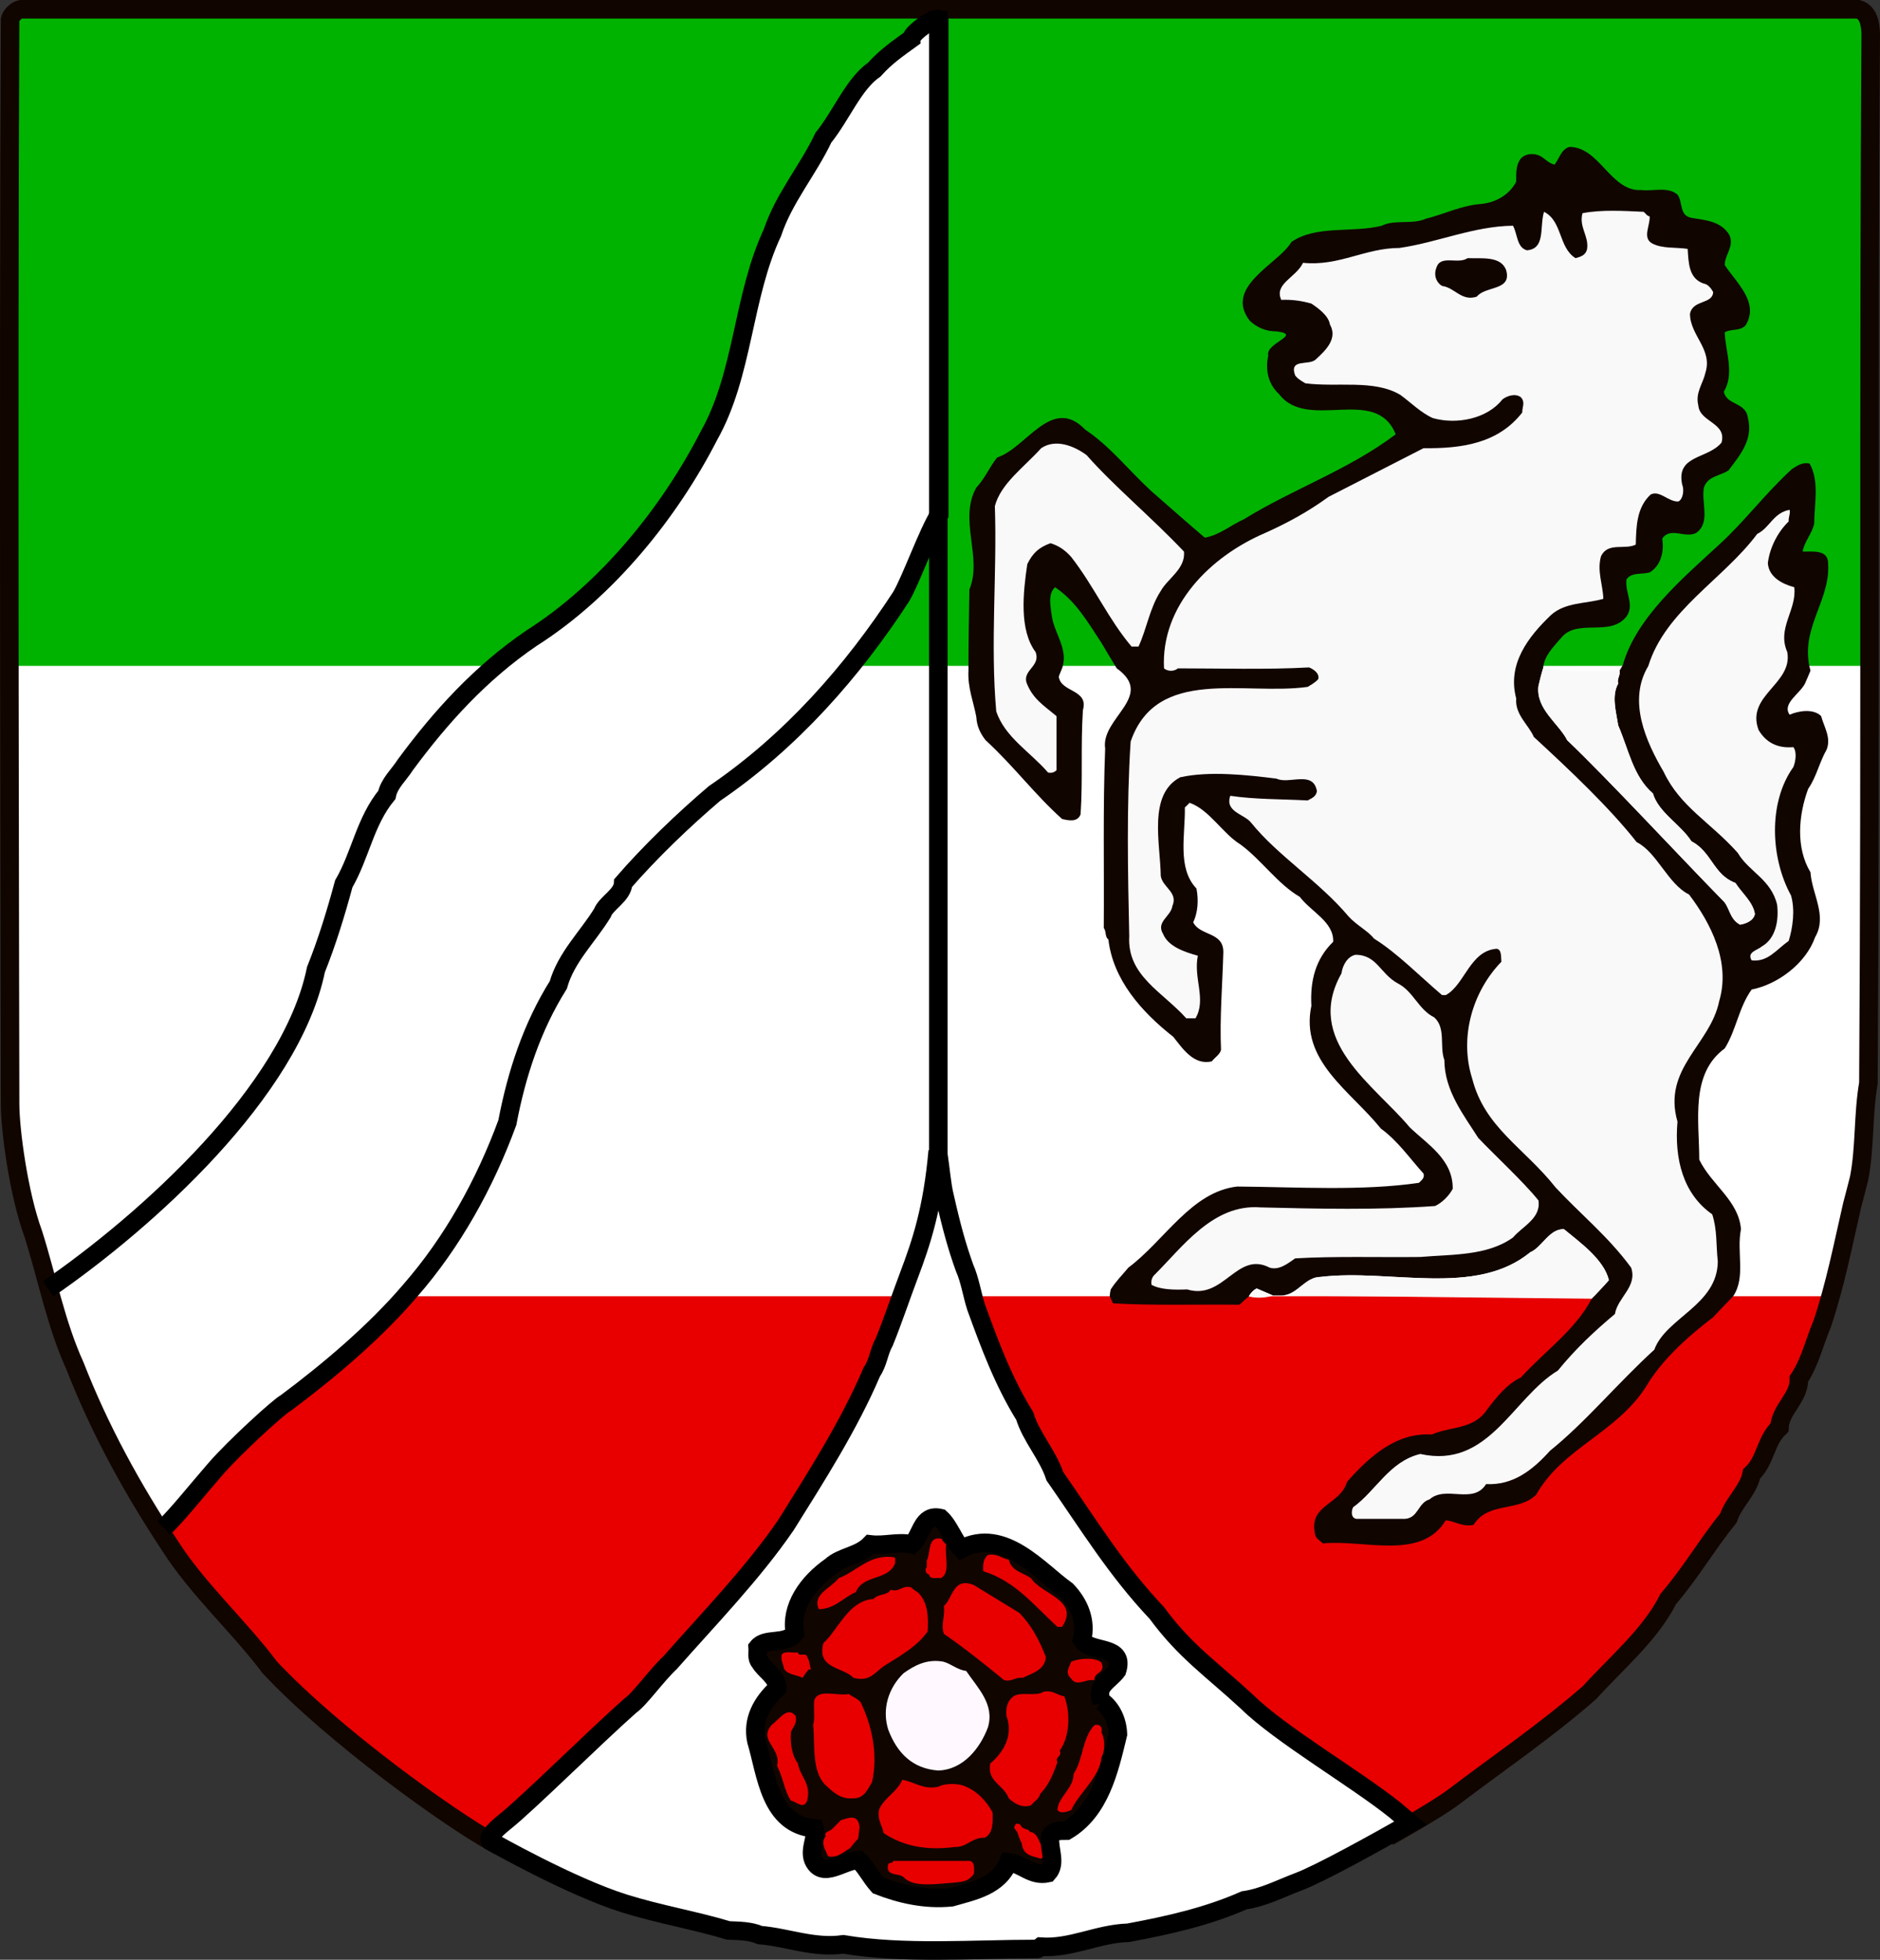
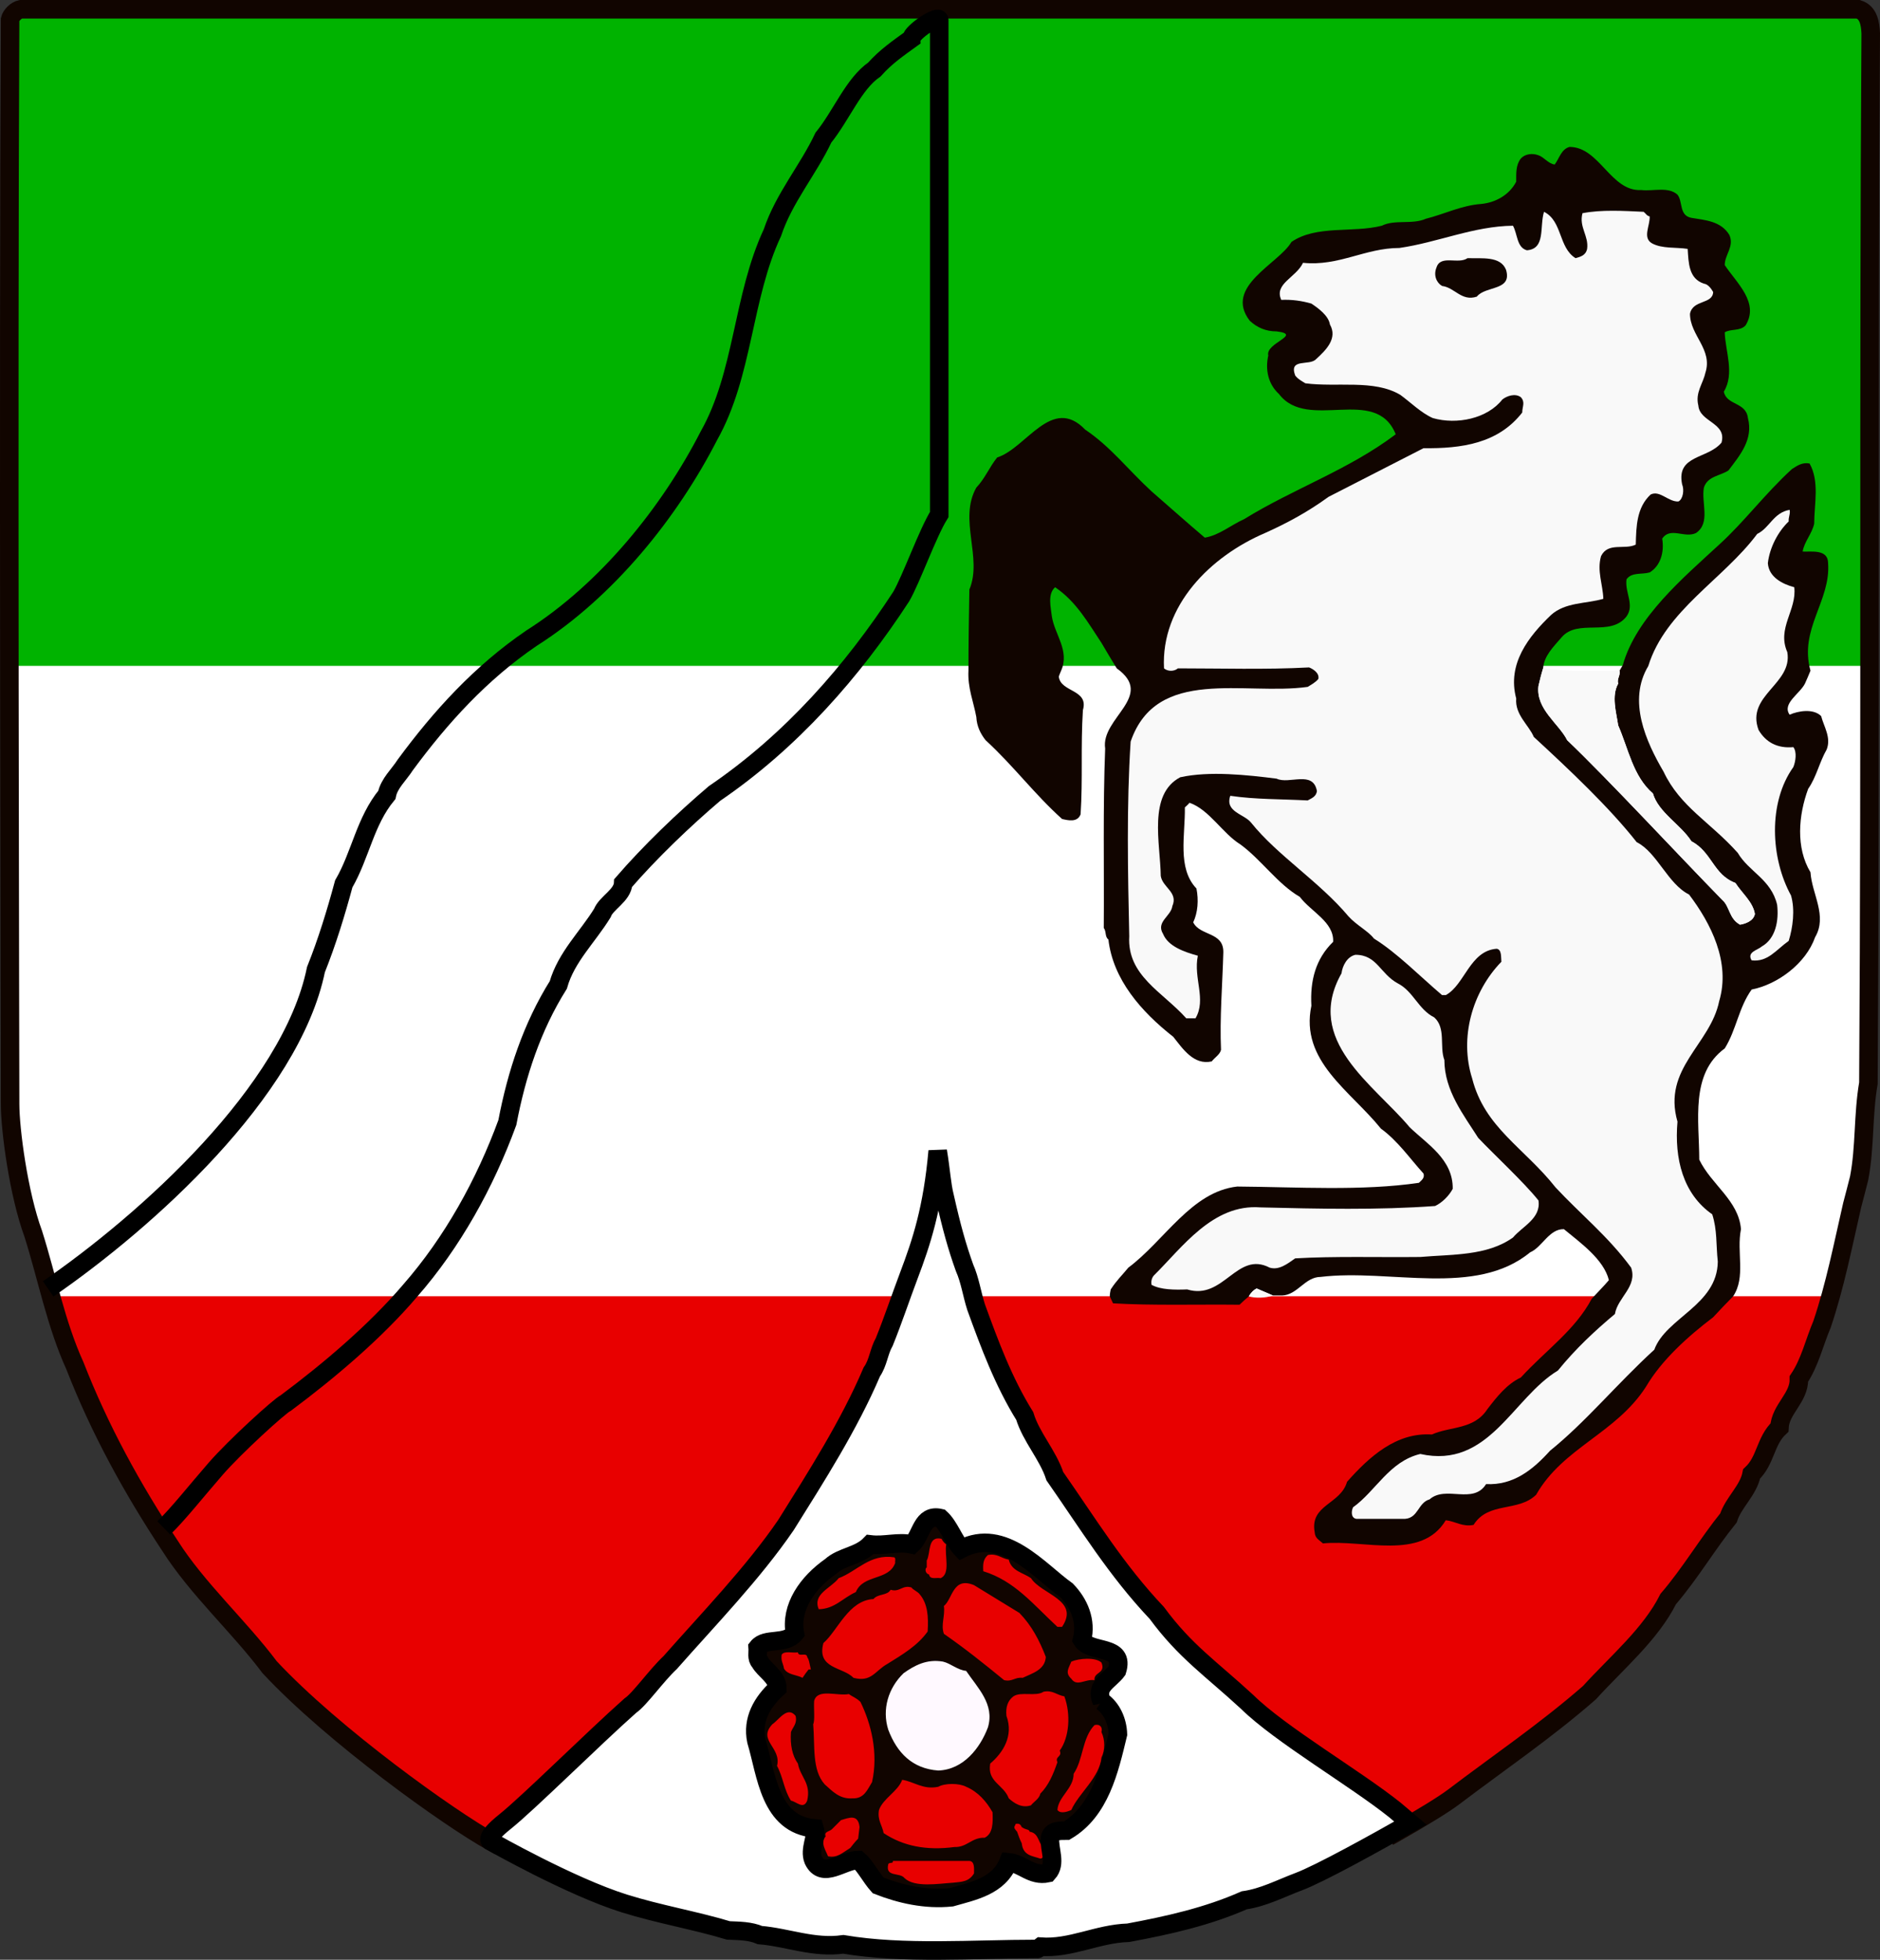
<svg xmlns="http://www.w3.org/2000/svg" version="1.0" width="405.677" height="422.826" id="svg2">
  <rect width="100%" height="100%" fill="#333333" stroke="none" />
  <defs id="defs4">
    <marker markerUnits="strokeWidth" refX="10" refY="5" markerWidth="4" markerHeight="3" orient="auto" viewBox="0 0 10 10" id="ArrowStart">
      <path d="M 10,0 L 0,5 L 10,10 L 10,0 z " id="path2186" />
    </marker>
    <marker markerUnits="strokeWidth" refX="0" refY="5" markerWidth="4" markerHeight="3" orient="auto" viewBox="0 0 10 10" id="ArrowEnd">
      <path d="M 0,0 L 10,5 L 0,10 L 0,0 z " id="path2183" />
    </marker>
  </defs>
  <g transform="translate(-17.162,-23.806)" id="layer1">
    <path d="M 403.289,142.419 L 403.289,239.858 L 401.665,256.097 L 394.628,281.54 L 11.368,282.081 L 3.789,253.932 L 1.624,240.399 L 1.624,141.877" transform="translate(17.162,23.806)" style="fill:#ffffff;fill-opacity:1;fill-rule:evenodd;stroke:#000000;stroke-width:1px;stroke-linecap:butt;stroke-linejoin:miter;stroke-opacity:1" id="path3278" />
    <path d="M 19.171,167.47 L 419.838,167.47 L 419.838,26.138 L 19.171,26.138 L 19.171,167.47 z " style="fill:#00b300;fill-rule:evenodd;stroke:none" id="path2190" />
    <path d="M 412.502,303.47 L 27.171,303.47 C 40.503,337.47 61.171,378.138 94.503,402.138 C 127.838,426.138 159.17,446.138 218.502,444.806 C 277.838,443.47 323.838,422.138 349.17,398.138 C 374.502,374.138 404.502,340.138 412.502,303.47" style="fill:#e80000;fill-rule:evenodd;stroke:none" id="path2192" />
-     <path d="M 28.092,301.347 C 49.291,286.745 79.94,259.306 85.339,233.005 C 87.737,227.005 89.64,220.806 91.339,214.505 C 94.94,208.306 95.94,201.005 100.639,195.306 C 101.139,192.806 103.237,191.005 104.639,188.806 C 112.237,178.505 120.838,169.005 131.838,161.505 C 148.236,151.107 161.736,134.204 170.139,117.806 C 177.639,104.505 177.338,87.908 183.838,74.005 C 186.338,66.505 191.537,60.505 194.838,53.505 C 198.736,48.704 201.338,41.908 205.838,38.806 C 208.338,36.005 210.94,34.24 213.838,32.142 C 213.869,30.775 219.736,26.841 219.838,28.142 L 219.838,134.806 C 217.338,138.806 213.838,148.704 211.639,152.505 C 201.139,168.607 187.94,183.704 171.338,195.005 C 164.639,200.704 157.44,207.607 151.639,214.306 C 151.537,217.005 147.94,218.607 147.139,220.806 C 143.94,226.005 139.338,230.306 137.639,236.306 C 131.94,245.408 128.639,255.505 126.639,266.005 C 121.838,279.107 114.838,291.806 105.639,302.306 C 98.237,311.005 88.237,319.505 78.839,326.505 C 77.538,327.107 76.839,327.806 76.14,329.306 C 72.239,331.357 52.675,355.11 51.813,353.668 L 38.432,331.275" style="fill:#ffffff;fill-rule:evenodd;stroke:none" id="path2196" />
    <path d="M 123.174,421.142 C 114.174,416.142 89.089,398.252 75.339,383.506 C 68.839,374.806 59.737,366.607 53.839,357.306 C 45.64,344.908 38.64,332.107 33.339,318.505 C 29.237,309.505 27.339,299.505 24.339,290.005 C 21.14,281.306 19.339,267.458 19.339,262.005 C 19.339,256.556 18.94,105.908 19.339,28.005 C 19.538,27.107 20.64,26.005 21.64,25.806 C 153.736,25.806 285.94,25.806 418.139,25.806 C 420.44,26.505 420.736,29.005 420.838,31.005 C 420.338,106.408 420.838,182.505 420.338,257.505 C 419.139,264.505 419.639,271.208 418.338,278.005 C 417.838,280.005 417.338,281.908 416.838,283.806 C 414.838,292.505 413.139,301.208 410.338,309.505 C 408.639,313.505 407.736,317.708 405.338,321.306 C 405.44,325.408 401.338,327.806 401.139,331.806 C 398.037,334.708 398.236,338.908 395.139,341.806 C 394.44,345.408 391.236,347.908 390.139,351.306 C 385.537,357.006 381.94,363.209 377.139,368.806 C 373.338,376.408 365.94,382.607 360.139,389.006 C 350.639,397.306 340.358,404.271 330.838,411.506 C 328.752,413.092 323.963,416.021 318.514,419.111" style="fill:none;stroke:#110500;stroke-width:4;stroke-linecap:square" id="path2194" />
    <path d="M 27.551,301.888 C 48.75,287.286 79.94,259.306 85.339,233.005 C 87.737,227.005 89.64,220.806 91.339,214.505 C 94.94,208.306 95.94,201.005 100.639,195.306 C 101.139,192.806 103.237,191.005 104.639,188.806 C 112.237,178.505 120.838,169.005 131.838,161.505 C 148.236,151.107 161.736,134.204 170.139,117.806 C 177.639,104.505 177.338,87.908 183.838,74.005 C 186.338,66.505 191.537,60.505 194.838,53.505 C 198.736,48.704 201.338,41.908 205.838,38.806 C 208.338,36.005 210.94,34.24 213.838,32.142 C 213.869,30.775 219.736,26.841 219.838,28.142 L 219.838,134.806 C 217.338,138.806 213.838,148.704 211.639,152.505 C 201.139,168.607 187.94,183.704 171.338,195.005 C 164.639,200.704 157.44,207.607 151.639,214.306 C 151.537,217.005 147.94,218.607 147.139,220.806 C 143.94,226.005 139.338,230.306 137.639,236.306 C 131.94,245.408 128.639,255.505 126.639,266.005 C 121.838,279.107 114.838,291.806 105.639,302.306 C 98.237,311.005 88.237,319.505 78.839,326.505 C 77.538,327.107 67.881,335.898 63.723,340.676 C 59.564,345.454 55.606,350.47 52.507,353.47" style="fill:none;stroke:#000000;stroke-width:4" id="path2198" />
    <path d="M 371.338,64.806 C 373.94,65.107 377.139,64.005 379.139,65.806 C 380.338,67.306 379.44,70.306 382.139,70.806 C 385.139,71.306 388.537,71.505 390.338,74.505 C 391.44,77.005 389.338,78.704 389.338,81.005 C 391.94,84.908 396.838,89.107 393.838,94.005 C 392.639,95.306 390.639,94.704 389.338,95.505 C 389.44,99.505 391.537,104.408 389.139,108.306 C 389.736,111.306 393.94,110.505 394.338,114.005 C 395.537,118.607 392.639,122.005 390.139,125.306 C 388.338,126.505 385.639,126.505 384.838,129.005 C 384.236,132.306 386.338,136.607 383.139,138.806 C 380.639,140.005 377.639,137.408 375.838,140.005 C 376.338,143.005 375.44,145.908 373.139,147.306 C 371.44,147.806 369.236,147.204 368.139,148.806 C 367.736,151.607 369.94,154.306 368.139,156.806 C 364.639,161.306 357.639,157.204 354.139,161.306 C 352.338,163.408 350.338,165.306 350.139,168.005 C 349.736,169.306 349.44,170.505 349.139,171.806 C 348.537,176.806 353.537,179.908 355.338,183.505 C 364.44,192.204 379.338,208.306 388.838,218.005 C 390.44,219.408 390.236,222.005 392.639,223.306 C 393.838,223.107 395.537,222.505 395.838,221.005 C 395.44,218.408 393.037,216.505 391.639,214.306 C 386.838,212.505 386.639,207.704 382.139,205.306 C 379.838,201.704 375.037,199.107 373.838,195.005 C 369.537,191.306 368.537,185.306 366.338,180.306 C 365.94,177.505 364.838,174.005 366.338,171.306 C 366.037,170.204 366.838,169.607 366.639,168.505 C 366.838,168.107 367.139,167.704 367.338,167.306 C 370.236,157.005 380.338,148.505 388.139,141.306 C 393.537,136.408 398.037,130.306 403.838,125.005 C 404.94,124.306 406.037,123.505 407.639,123.806 C 409.838,127.704 408.639,132.607 408.639,136.806 C 408.139,139.005 406.537,140.607 406.139,142.806 C 407.94,142.908 411.639,142.204 411.639,145.306 C 412.236,153.505 405.338,159.505 407.838,168.505 C 407.44,169.505 407.037,170.408 406.639,171.306 C 405.537,173.505 401.639,175.607 403.338,178.005 C 405.139,177.204 408.44,176.607 410.139,178.306 C 410.736,180.607 412.338,182.908 411.338,185.505 C 409.736,188.306 409.139,191.408 407.338,194.005 C 405.236,199.704 404.639,206.704 407.838,212.005 C 408.139,216.704 411.537,221.408 408.838,226.005 C 406.838,231.704 400.736,236.204 395.139,237.306 C 392.338,241.204 391.838,246.005 389.338,250.005 C 381.838,255.505 383.838,265.607 383.838,274.005 C 386.44,279.408 392.338,282.806 392.838,289.005 C 391.838,294.005 393.94,299.306 391.139,303.505 C 389.639,305.005 388.236,306.505 386.838,308.005 C 381.44,312.107 375.736,317.204 372.338,323.005 C 365.838,333.107 354.44,336.107 348.639,346.306 C 344.736,350.107 338.338,347.704 335.139,352.806 C 332.736,353.306 331.139,352.006 329.139,351.806 C 323.838,360.607 311.44,355.908 302.639,356.806 C 301.639,355.908 300.94,355.705 300.838,354.306 C 299.838,348.408 306.44,348.408 307.838,343.505 C 312.639,338.107 318.44,332.806 326.139,333.306 C 330.139,331.505 335.236,332.306 338.139,327.806 C 340.139,325.204 342.338,322.408 345.338,321.005 C 350.736,315.107 357.037,310.806 360.639,304.005 C 361.838,302.704 363.139,301.408 364.338,300.005 C 363.236,295.505 358.139,291.908 354.639,289.005 C 351.44,288.908 349.94,292.908 347.338,294.005 C 335.537,303.704 317.139,297.505 302.139,299.306 C 298.736,299.306 297.139,303.204 293.838,303.306 C 293.139,303.306 292.537,303.306 291.838,303.306 C 290.639,302.806 289.537,302.306 288.338,301.806 C 287.639,302.107 286.94,302.908 286.639,303.505 C 285.94,304.107 285.236,304.704 284.639,305.306 C 275.838,305.204 265.639,305.505 257.338,305.005 C 257.139,304.505 256.838,304.005 256.639,303.505 C 256.639,303.005 256.736,302.505 256.838,302.005 C 258.139,300.005 259.338,298.908 260.639,297.306 C 268.44,291.505 274.236,280.908 284.139,279.806 C 297.037,279.908 311.139,280.806 323.338,279.005 C 323.838,278.505 324.639,278.005 324.338,277.005 C 321.338,273.704 318.838,270.005 315.139,267.306 C 308.537,259.107 297.639,252.704 300.139,240.806 C 299.838,235.408 301.037,230.704 304.838,227.005 C 305.037,222.704 300.037,220.505 297.639,217.306 C 292.94,214.607 289.338,209.306 284.838,206.005 C 280.94,203.607 278.139,198.505 273.838,197.005 C 273.537,197.408 273.139,197.704 272.838,198.005 C 272.94,203.908 271.139,211.107 275.338,215.505 C 275.838,218.005 275.639,220.704 274.639,222.806 C 276.139,225.806 281.236,224.806 281.139,229.306 C 280.94,236.306 280.338,243.505 280.639,250.306 C 280.44,251.306 279.236,252.005 278.639,252.806 C 274.736,253.704 272.338,250.005 270.338,247.505 C 263.338,242.005 257.338,235.107 256.338,226.505 C 255.537,225.908 255.94,224.806 255.338,224.005 C 255.44,211.107 255.139,198.107 255.639,185.306 C 254.639,178.704 266.537,174.005 258.139,168.005 C 257.037,166.204 255.94,164.408 254.838,162.505 C 252.037,158.306 249.44,153.607 244.838,150.505 C 243.139,152.005 243.94,154.908 244.139,156.806 C 244.736,160.704 248.037,164.204 246.139,168.505 C 245.94,169.005 245.736,169.408 245.639,169.806 C 246.037,173.204 252.139,172.505 250.838,177.005 C 250.338,185.005 250.838,191.908 250.338,199.505 C 249.639,201.306 247.639,200.806 246.338,200.505 C 240.338,195.107 235.838,189.005 229.838,183.505 C 228.736,182.107 227.94,180.505 227.838,178.505 C 227.236,175.204 225.94,172.204 226.139,168.505 C 226.139,162.704 226.236,156.908 226.338,151.005 C 229.236,144.107 223.94,135.908 227.838,129.005 C 229.736,127.005 230.639,124.607 232.338,122.505 C 238.639,120.505 244.139,109.005 251.338,116.505 C 256.838,120.204 260.537,125.107 265.639,129.806 C 269.44,133.107 273.236,136.505 277.139,139.806 C 280.236,139.306 282.736,137.107 285.639,135.806 C 296.338,129.204 308.139,125.204 318.338,117.505 C 314.037,106.806 299.338,117.005 293.139,108.806 C 290.838,106.704 290.139,103.607 290.838,100.505 C 290.139,97.806 298.338,96.005 292.639,95.306 C 290.338,95.306 288.44,94.505 286.838,93.005 C 281.139,85.607 293.139,80.704 295.838,76.005 C 301.236,72.306 309.037,74.107 315.338,72.505 C 318.139,71.107 321.94,72.306 324.838,71.005 C 328.838,70.005 332.537,68.107 336.838,67.806 C 339.838,67.505 342.838,65.908 344.338,63.005 C 344.338,61.204 344.236,59.408 345.338,58.005 C 346.236,57.005 347.838,56.806 349.139,57.306 C 350.338,57.704 351.236,59.107 352.639,59.306 C 353.639,58.005 354.037,56.005 355.838,55.505 C 362.338,55.505 364.736,65.204 371.338,64.806" style="fill:#110500;fill-rule:evenodd;stroke:none" id="path2200" />
    <path d="M 373.139,70.505 C 373.236,72.505 371.537,75.107 373.639,76.306 C 375.838,77.505 378.736,77.107 381.338,77.505 C 381.537,80.505 381.537,83.908 384.838,85.005 C 385.736,85.107 386.44,86.107 386.838,86.806 C 386.736,89.505 382.44,88.408 381.838,91.505 C 381.838,96.204 386.838,99.204 385.139,104.306 C 384.639,106.607 382.94,108.505 383.639,111.306 C 383.94,114.908 389.838,115.005 388.639,119.306 C 385.639,122.908 378.838,121.908 380.139,128.306 C 380.639,129.505 380.338,131.505 379.338,132.005 C 377.139,132.107 375.338,129.505 373.338,130.505 C 370.338,133.306 370.236,137.306 370.139,141.306 C 367.736,142.505 364.139,140.704 362.639,143.806 C 361.736,147.005 363.037,149.908 363.139,153.005 C 359.338,154.107 354.94,153.704 351.838,156.505 C 347.037,161.107 342.338,167.005 344.338,174.505 C 344.037,178.005 347.037,180.204 348.139,182.806 C 355.736,189.806 364.44,198.005 370.338,205.505 C 374.736,207.704 377.037,214.505 381.639,216.806 C 386.338,223.005 390.639,231.408 388.139,239.806 C 386.236,249.204 375.838,254.306 379.139,265.806 C 378.44,273.806 380.338,281.408 386.639,285.806 C 387.736,289.204 387.44,292.306 387.838,296.005 C 387.736,305.408 376.639,308.107 374.139,315.005 C 366.139,322.306 359.338,330.607 351.639,336.806 C 347.94,340.908 343.736,344.306 337.838,344.005 C 335.037,348.505 329.139,344.204 325.639,347.306 C 323.139,348.005 323.236,351.306 320.338,351.506 C 316.838,351.506 313.338,351.506 309.838,351.506 C 308.639,351.306 308.736,349.806 309.139,349.005 C 314.037,345.505 316.94,339.107 323.639,337.505 C 338.44,340.806 343.537,325.408 353.338,319.505 C 357.139,314.806 361.338,310.908 365.639,307.306 C 366.236,303.704 370.537,301.408 369.139,297.306 C 364.139,290.505 358.236,285.806 352.838,280.005 C 346.037,271.408 337.537,267.107 334.838,256.505 C 332.037,247.704 334.838,237.806 341.139,231.306 C 341.037,230.306 341.236,228.704 340.139,228.505 C 334.338,228.908 333.236,236.306 329.139,238.505 C 328.838,238.505 328.639,238.505 328.338,238.505 C 323.736,234.607 318.537,229.306 313.639,226.306 C 312.44,224.704 309.838,223.408 308.139,221.505 C 301.838,214.005 292.838,208.408 287.139,201.306 C 285.639,199.408 281.44,199.005 282.639,195.505 C 288.037,196.306 293.736,196.204 299.338,196.505 C 300.236,196.005 301.139,195.704 301.338,194.505 C 300.537,189.908 295.338,193.107 292.639,191.806 C 286.338,191.005 278.139,190.107 271.838,191.505 C 264.838,195.204 267.537,205.704 267.639,212.806 C 268.037,215.306 271.44,216.306 270.139,219.306 C 269.838,221.505 266.537,222.704 268.139,225.306 C 269.236,228.005 272.736,229.204 275.639,230.005 C 274.639,234.908 277.537,239.408 275.139,243.505 C 274.44,243.505 273.736,243.505 273.139,243.505 C 268.037,237.806 260.338,234.306 260.838,225.806 C 260.537,212.306 260.236,197.505 261.139,183.806 C 266.736,167.505 285.736,173.908 299.338,172.005 C 300.139,171.505 300.94,171.107 301.639,170.306 C 301.94,169.005 300.44,168.107 299.639,167.806 C 290.338,168.306 280.44,168.005 271.338,168.005 C 270.537,168.704 269.139,168.704 268.338,168.005 C 267.639,154.408 278.44,143.806 290.139,138.806 C 295.037,136.607 299.44,134.204 303.838,131.005 C 310.537,127.607 317.44,124.005 324.338,120.505 C 332.537,120.607 340.44,119.505 345.639,112.806 C 345.639,111.505 346.338,110.607 345.338,109.505 C 344.139,108.607 342.338,109.204 341.338,110.005 C 338.139,114.107 331.537,115.505 326.338,114.005 C 323.838,112.908 321.537,110.607 319.338,109.005 C 313.639,105.607 305.639,107.408 298.838,106.505 C 298.037,106.005 297.236,105.607 296.639,104.806 C 295.236,101.005 299.736,102.806 301.139,101.306 C 303.338,99.306 305.838,96.806 304.139,93.806 C 303.838,91.908 301.639,90.306 300.139,89.306 C 298.037,88.704 295.94,88.408 293.639,88.505 C 292.037,85.005 296.838,83.704 298.338,80.505 C 306.037,81.306 311.736,77.306 319.139,77.306 C 327.44,76.107 335.139,72.607 343.639,72.505 C 344.639,74.306 344.44,77.204 346.639,77.806 C 350.736,77.505 349.338,72.704 350.338,69.505 C 354.338,71.505 353.44,77.204 357.139,79.505 C 358.236,79.204 359.338,78.908 359.639,77.505 C 360.037,74.704 357.838,72.806 358.639,69.806 C 362.736,69.005 367.537,69.306 371.838,69.505 C 372.44,70.005 372.44,70.306 373.139,70.505" style="fill:#f9f9f9;fill-rule:evenodd;stroke:none" id="path2202" />
-     <path d="M 251.639,122.005 C 257.44,128.607 265.639,135.408 272.639,142.806 C 273.037,146.505 269.139,148.607 267.639,151.306 C 265.236,155.005 264.639,159.408 262.838,163.306 C 262.338,163.306 261.838,163.306 261.338,163.306 C 256.338,157.408 253.236,150.306 248.338,144.005 C 247.037,142.505 245.537,141.505 243.838,141.005 C 241.338,141.908 240.037,143.107 238.838,145.505 C 237.94,151.607 237.037,159.704 240.639,164.505 C 241.736,167.505 237.94,168.306 238.639,171.005 C 239.94,174.505 242.236,175.908 245.139,178.306 C 245.139,181.908 245.139,186.107 245.139,190.005 C 244.537,190.505 244.139,190.607 243.338,190.505 C 239.44,186.005 234.037,182.908 232.139,177.306 C 230.838,162.704 232.338,147.607 231.838,133.005 C 233.139,128.107 238.037,124.704 241.838,120.505 C 244.94,118.408 248.94,120.005 251.639,122.005" style="fill:#f9f9f9;fill-rule:evenodd;stroke:none" id="path2204" />
    <path d="M 403.139,136.306 C 400.838,138.505 399.037,141.908 398.639,145.306 C 398.838,148.306 401.736,149.806 404.338,150.505 C 404.94,155.408 400.537,159.306 402.838,164.505 C 404.037,171.408 393.838,173.806 396.639,181.306 C 398.236,184.005 400.736,185.306 404.139,185.005 C 404.94,186.005 404.639,188.107 404.139,189.306 C 398.639,197.005 399.236,209.005 403.639,217.005 C 404.537,220.107 404.037,223.908 403.139,226.806 C 400.338,228.806 398.639,231.408 395.139,231.005 C 394.037,229.204 396.44,228.806 397.338,228.005 C 400.338,226.306 401.037,222.408 400.639,219.005 C 399.338,213.505 394.537,211.908 392.139,207.806 C 386.139,201.107 379.736,197.908 376.139,190.306 C 372.338,183.806 368.338,175.005 372.838,167.505 C 376.537,155.505 389.037,148.806 396.338,139.005 C 399.037,137.704 399.838,134.408 403.338,133.806 C 403.537,134.704 403.037,135.408 403.139,136.306" style="fill:#f9f9f9;fill-rule:evenodd;stroke:none" id="path2206" />
    <path d="M 350.139,168.005 C 355.44,168.806 361.44,168.505 366.639,168.505 C 366.838,169.607 366.037,170.204 366.338,171.306 C 364.838,174.005 365.94,177.505 366.338,180.306 C 368.537,185.306 369.537,191.306 373.838,195.005 C 375.037,199.107 379.838,201.704 382.139,205.306 C 386.639,207.704 386.838,212.505 391.639,214.306 C 393.037,216.505 395.44,218.408 395.838,221.005 C 395.537,222.505 393.838,223.107 392.639,223.306 C 390.236,222.005 390.44,219.408 388.838,218.005 C 379.338,208.306 364.44,192.204 355.338,183.505 C 353.537,179.908 348.537,176.806 349.139,171.806 C 349.44,170.505 349.736,169.306 350.139,168.005" style="fill:#f9f9f9;fill-rule:evenodd;stroke:none" id="path2208" />
    <path d="M 318.838,236.005 C 322.139,237.704 323.236,241.607 326.639,243.306 C 329.236,245.607 327.736,249.607 328.838,252.505 C 328.838,259.107 333.037,264.408 336.139,269.306 C 339.338,272.704 346.037,278.908 349.139,282.806 C 349.736,286.704 345.639,288.408 343.639,290.806 C 338.037,294.806 330.537,294.408 323.639,295.005 C 314.639,295.107 305.139,294.806 296.639,295.306 C 294.94,296.505 293.139,297.908 291.139,297.306 C 284.037,293.607 281.236,304.408 273.338,302.005 C 270.639,302.107 267.639,302.107 265.639,301.005 C 265.537,300.306 265.639,299.607 266.139,299.005 C 272.236,293.005 278.838,283.505 289.139,284.306 C 301.537,284.607 314.537,284.908 326.838,284.005 C 328.338,283.306 329.838,281.806 330.639,280.306 C 330.736,273.908 325.037,270.607 321.338,267.005 C 313.639,257.806 298.44,248.306 306.639,233.806 C 306.838,232.204 307.838,230.204 309.639,229.806 C 314.338,229.806 314.94,233.908 318.838,236.005" style="fill:#f9f9f9;fill-rule:evenodd;stroke:none" id="path2210" />
-     <path d="M 360.639,304.005 C 338.338,303.806 316.139,303.505 293.838,303.306 C 297.139,303.204 298.736,299.306 302.139,299.306 C 317.139,297.505 335.537,303.704 347.338,294.005 C 349.94,292.908 351.44,288.908 354.639,289.005 C 358.139,291.908 363.236,295.505 364.338,300.005 C 363.139,301.408 361.838,302.704 360.639,304.005" style="fill:#f9f9f9;fill-rule:evenodd;stroke:none" id="path2212" />
    <path d="M 291.838,303.306 C 290.236,303.908 287.94,303.908 286.639,303.505 C 286.94,302.908 287.639,302.107 288.338,301.806 C 289.537,302.306 290.639,302.806 291.838,303.306" style="fill:#f9f9f9;fill-rule:evenodd;stroke:none" id="path2214" />
    <path d="M 342.139,82.005 C 343.537,86.607 337.736,85.408 335.838,87.806 C 332.537,88.908 331.037,85.806 328.338,85.505 C 327.139,84.806 326.44,83.204 327.139,81.505 C 328.037,78.704 331.838,80.908 333.838,79.505 C 336.94,79.607 340.94,79.005 342.139,82.005" style="fill:#110500;fill-rule:evenodd;stroke:none" id="path2216" />
    <path d="M 258.139,168.005 C 257.037,166.204 255.94,164.408 254.838,162.505 C 252.037,158.306 249.44,153.607 244.838,150.505 C 243.139,152.005 243.94,154.908 244.139,156.806 C 244.736,160.704 248.037,164.204 246.139,168.505 C 248.037,164.204 244.736,160.704 244.139,156.806 C 243.94,154.908 243.139,152.005 244.838,150.505 C 249.44,153.607 252.037,158.306 254.838,162.505 C 255.94,164.408 257.037,166.204 258.139,168.005" style="fill:#008f00;fill-rule:evenodd;stroke:none" id="path2218" />
-     <path d="M 219.639,277.806 L 219.639,26.142" style="fill:none;stroke:#000000;stroke-width:4" id="path2220" />
    <path d="M 255.041,390.986 C 253.529,387.677 256.744,386.541 258.35,384.369 C 260.147,378.693 252.58,380.677 250.783,377.748 C 251.826,373.588 250.123,369.802 247.475,367.06 C 241.611,362.9 233.951,353.349 224.779,358.076 C 223.17,356.373 222.131,353.158 220.24,351.455 C 216.174,350.509 216.174,355.24 214.092,357.131 C 211.065,356.467 208.229,357.509 205.108,357.131 C 202.65,359.685 198.959,359.685 196.596,361.861 C 191.584,365.357 187.803,370.654 188.842,376.33 C 186.764,378.881 182.506,377.181 180.803,379.357 C 180.9,380.49 180.522,381.72 181.276,382.478 C 182.221,384.275 185.061,385.693 185.061,388.15 C 181.748,391.177 179.572,394.959 180.522,399.498 C 182.697,406.783 183.358,417.564 193.1,418.412 C 193.666,420.209 191.869,422.857 192.815,425.22 C 194.803,429.478 199.244,425.22 202.557,425.22 C 203.975,426.451 205.205,428.912 206.811,430.709 C 211.635,432.599 217.026,433.83 222.604,433.259 C 227.236,431.939 232.818,430.896 234.9,425.697 C 237.924,425.978 239.912,428.818 243.408,428.06 C 245.303,425.978 243.693,423.049 243.885,420.494 C 244.166,418.791 246.057,418.884 247.479,418.884 C 254.666,414.631 256.65,405.927 258.541,398.08 C 258.447,395.244 257.217,392.502 255.041,390.986 z M 248.338,382.306 C 249.94,381.607 253.537,381.306 254.838,382.506 C 255.838,384.908 253.139,384.506 253.338,386.306 C 251.338,386.006 249.537,387.806 248.338,386.006 C 246.94,384.705 247.736,383.806 248.338,382.306 z M 230.338,359.306 C 232.338,358.908 233.139,360.006 234.838,360.306 C 235.44,362.806 237.94,363.107 239.639,364.306 C 241.838,367.806 250.236,369.006 246.338,374.806 C 246.037,374.806 245.639,374.806 245.338,374.806 C 240.037,369.908 236.139,364.908 229.338,362.806 C 229.236,361.205 229.338,360.205 230.338,359.306 z M 227.338,365.806 C 230.639,367.806 233.838,369.806 237.139,371.806 C 239.838,374.607 241.44,377.705 242.838,381.306 C 242.639,384.107 239.94,384.806 237.838,385.806 C 236.139,385.607 235.639,386.705 233.838,386.306 C 229.44,382.705 225.44,379.506 220.838,376.306 C 220.139,374.306 221.139,372.506 220.838,370.306 C 222.736,368.806 222.736,363.908 227.338,365.806 z M 217.139,362.006 C 217.139,361.506 217.139,361.006 217.139,360.506 C 218.037,358.908 217.236,355.107 220.338,355.806 C 220.639,356.408 220.94,356.705 221.338,357.006 C 220.94,359.506 222.338,363.306 220.139,364.306 C 219.236,364.107 217.838,364.705 217.639,363.506 C 216.736,363.306 216.736,362.107 217.139,362.006 z M 213.838,366.306 C 214.139,366.806 215.236,367.205 215.639,367.806 C 217.338,369.806 217.537,372.607 217.338,375.806 C 215.139,378.908 211.838,380.806 208.639,382.806 C 205.94,384.306 205.236,386.806 201.338,385.806 C 199.037,383.408 193.338,383.908 194.838,378.306 C 197.94,375.607 200.236,369.107 205.639,368.806 C 206.639,367.607 208.639,368.107 209.338,366.806 C 211.338,367.408 211.838,365.705 213.838,366.306 z M 198.139,364.306 C 202.139,362.806 204.838,359.006 210.139,359.806 C 210.537,360.107 210.236,360.607 210.338,361.006 C 208.94,364.908 203.44,363.408 201.838,367.306 C 198.94,368.607 197.338,370.908 193.838,371.006 C 192.44,367.705 196.44,366.506 198.139,364.306 z M 191.338,412.306 C 190.537,414.306 189.037,412.506 187.838,412.306 C 186.338,410.006 186.139,407.205 184.838,404.806 C 185.838,400.806 180.537,399.306 183.838,395.806 C 185.236,394.908 187.037,391.806 188.838,394.006 C 189.236,395.705 188.236,396.408 187.838,397.506 C 187.639,400.306 188.139,402.607 189.338,404.306 C 189.838,407.205 192.236,408.506 191.338,412.306 z M 191.639,384.006 C 191.139,384.607 190.736,385.205 190.338,385.806 C 189.037,385.107 187.139,385.205 186.338,383.806 C 186.139,382.607 185.639,382.205 185.838,380.806 C 186.44,379.908 188.139,380.506 189.338,380.306 C 189.44,381.408 191.236,380.205 191.338,381.306 C 191.736,381.908 191.736,382.205 192.139,384.006 C 191.94,384.006 191.736,384.006 191.639,384.006 z M 202.338,420.506 C 201.639,421.205 201.037,422.006 200.639,422.506 C 198.838,423.607 197.838,424.705 195.838,424.306 C 195.338,423.006 194.139,421.408 195.338,420.006 C 194.94,419.006 196.037,419.006 196.639,418.506 C 197.236,417.908 197.94,417.205 198.639,416.506 C 200.338,416.006 202.338,415.107 202.639,418.006 C 202.537,418.908 202.44,419.705 202.338,420.506 z M 205.338,408.306 C 204.338,409.908 203.639,411.908 201.139,411.806 C 198.338,412.006 196.838,410.306 195.139,408.806 C 192.338,405.705 193.037,400.506 192.639,395.806 C 193.037,395.006 192.736,392.506 192.838,390.806 C 193.537,388.006 197.838,389.806 200.338,389.306 C 201.139,389.908 201.94,390.107 202.838,391.006 C 205.139,395.705 206.736,402.006 205.338,408.306 z M 227.338,428.006 C 226.236,429.806 224.736,429.806 222.838,430.006 C 219.639,430.205 214.537,431.107 212.338,429.006 C 211.338,427.705 208.139,428.908 208.838,426.006 C 209.037,425.506 209.94,426.006 209.838,425.306 C 215.338,425.306 220.838,425.306 226.338,425.306 C 227.537,425.408 227.338,427.006 227.338,428.006 z M 229.639,420.306 C 226.838,420.205 225.838,422.408 223.139,422.306 C 217.037,423.107 212.037,422.107 207.838,419.306 C 207.537,417.607 206.44,416.506 206.838,414.306 C 207.736,411.806 210.94,410.306 211.838,407.806 C 214.44,408.205 216.338,410.006 219.639,409.306 C 221.037,408.506 224.139,408.506 225.639,409.306 C 228.236,410.408 230.037,412.506 231.338,414.806 C 231.44,417.107 231.44,419.408 229.639,420.306 z M 241.639,424.806 C 239.94,424.205 237.94,424.205 237.639,421.506 C 237.236,420.705 236.94,419.908 236.639,419.006 C 235.639,417.908 236.139,418.006 236.338,417.306 C 237.139,417.205 237.338,417.408 237.639,418.006 C 238.639,418.705 239.236,418.408 239.338,419.006 C 241.44,419.306 241.139,421.607 242.338,422.306 C 242.236,423.205 242.736,424.705 241.639,424.806 z M 241.639,410.806 C 241.44,411.908 240.139,412.607 239.639,413.306 C 237.639,414.006 235.94,412.806 234.838,411.806 C 233.736,408.806 230.139,408.306 230.838,404.306 C 233.537,402.006 235.94,398.408 234.338,394.006 C 234.139,392.107 234.639,390.705 235.838,389.806 C 237.44,388.705 240.736,389.908 242.338,388.806 C 244.338,388.408 245.139,389.506 246.838,389.806 C 248.236,393.607 247.94,398.607 245.838,401.506 C 246.44,402.908 244.736,402.705 245.338,404.006 C 244.44,406.607 243.44,409.006 241.639,410.806 z M 254.838,403.006 C 254.44,407.306 249.94,410.705 248.338,414.306 C 247.537,414.705 245.94,415.205 245.338,414.306 C 245.537,411.408 248.838,409.705 248.838,406.506 C 250.94,403.408 250.639,398.806 253.338,396.006 C 254.44,395.705 255.139,396.408 254.838,397.506 C 255.639,399.205 255.639,401.408 254.838,403.006" style="fill:#110500;fill-rule:evenodd;stroke:none" id="path2222" />
    <path d="M 318.15,414.306 C 309.65,407.506 293.385,398.006 286.283,391.006 C 278.483,383.806 272.885,380.107 266.783,371.806 C 257.983,362.506 251.983,352.607 244.783,342.306 C 243.283,337.704 239.686,333.908 238.283,329.306 C 233.686,321.908 230.686,313.806 227.783,305.806 C 226.885,303.005 226.483,300.005 225.283,297.306 C 223.674,292.806 222.506,288.642 221.006,281.97 C 220.338,279.306 220.225,276.47 219.506,272.138 C 218.393,284.638 216.006,291.806 213.283,299.005 C 211.459,303.837 209.885,308.607 207.983,313.306 C 206.783,315.404 206.686,317.806 205.283,319.806 C 200.385,331.306 193.283,342.404 186.783,352.806 C 179.686,363.205 169.885,373.306 161.783,382.506 C 158.783,385.306 155.174,390.47 153.174,391.806 C 145.174,398.904 131.174,412.806 126.174,416.806 C 121.174,420.806 123.174,421.138 123.174,421.138 C 123.174,421.138 140.174,430.806 151.838,434.47 C 159.264,436.806 167.174,438.138 174.338,440.306 C 176.736,440.408 179.037,440.408 181.139,441.306 C 187.139,441.806 192.736,444.205 199.139,443.306 C 212.236,445.506 227.037,444.306 240.838,444.306 C 241.236,444.408 241.338,444.006 241.639,443.806 C 248.236,444.306 253.94,441.006 260.639,440.806 C 269.236,439.205 277.736,437.306 285.639,433.806 C 289.838,433.205 293.49,431.248 297.338,429.806 C 301.998,428.06 313.897,421.455 321.502,417.142 L 318.15,414.306 z M 254.893,390.873 C 257.068,392.388 258.299,395.131 258.393,397.967 C 256.502,405.818 254.518,414.517 247.326,418.775 C 245.908,418.775 244.018,418.677 243.733,420.381 C 243.545,422.935 245.15,425.865 243.26,427.947 C 239.764,428.705 237.776,425.865 234.748,425.584 C 232.67,430.783 227.088,431.826 222.455,433.15 C 216.877,433.717 211.486,432.486 206.662,430.595 C 205.053,428.799 203.826,426.338 202.404,425.111 C 199.096,425.111 194.65,429.365 192.666,425.111 C 191.721,422.744 193.518,420.095 192.947,418.299 C 183.209,417.451 182.545,406.67 180.369,399.384 C 179.424,394.845 181.6,391.064 184.908,388.037 C 184.908,385.58 182.072,384.162 181.127,382.365 C 180.369,381.607 180.748,380.377 180.654,379.244 C 182.358,377.068 186.611,378.771 188.693,376.217 C 187.65,370.541 191.436,365.248 196.447,361.748 C 198.811,359.572 202.502,359.572 204.959,357.017 C 208.08,357.396 210.916,356.357 213.943,357.017 C 216.026,355.127 216.026,350.4 220.092,351.345 C 221.983,353.045 223.022,356.263 224.631,357.963 C 233.803,353.236 241.463,362.787 247.326,366.947 C 249.975,369.693 251.678,373.474 250.639,377.634 C 252.436,380.568 259.998,378.58 258.201,384.256 C 256.596,386.431 253.377,387.564 254.893,390.877" style="fill:#ffffff;fill-rule:evenodd;stroke:none" id="path2224" />
    <path d="M 318.15,414.306 C 309.65,407.506 293.385,398.006 286.283,391.006 C 278.483,383.806 272.885,380.107 266.783,371.806 C 257.983,362.506 251.983,352.607 244.783,342.306 C 243.283,337.704 239.686,333.908 238.283,329.306 C 233.686,321.908 230.686,313.806 227.783,305.806 C 226.885,303.005 226.483,300.005 225.283,297.306 C 223.674,292.806 222.506,288.642 221.006,281.97 C 220.338,279.306 220.225,276.47 219.506,272.138 C 218.393,284.638 216.006,291.806 213.283,299.005 C 211.459,303.837 209.885,308.607 207.983,313.306 C 206.783,315.404 206.686,317.806 205.283,319.806 C 200.385,331.306 193.283,342.404 186.783,352.806 C 179.686,363.205 169.885,373.306 161.783,382.506 C 158.783,385.306 155.174,390.47 153.174,391.806 C 145.174,398.904 131.174,412.806 126.174,416.806 C 121.174,420.806 123.174,421.138 123.174,421.138 C 123.174,421.138 140.174,430.806 151.838,434.47 C 159.264,436.806 167.174,438.138 174.338,440.306 C 176.736,440.408 179.037,440.408 181.139,441.306 C 187.139,441.806 192.736,444.205 199.139,443.306 C 212.236,445.506 227.037,444.306 240.838,444.306 C 241.236,444.408 241.338,444.006 241.639,443.806 C 248.236,444.306 253.94,441.006 260.639,440.806 C 269.236,439.205 277.736,437.306 285.639,433.806 C 289.838,433.205 293.49,431.248 297.338,429.806 C 301.998,428.06 313.897,421.455 321.502,417.142 L 318.15,414.306 z M 254.893,390.873 C 257.068,392.388 258.299,395.131 258.393,397.967 C 256.502,405.818 254.518,414.517 247.326,418.775 C 245.908,418.775 244.018,418.677 243.733,420.381 C 243.545,422.935 245.15,425.865 243.26,427.947 C 239.764,428.705 237.776,425.865 234.748,425.584 C 232.67,430.783 227.088,431.826 222.455,433.15 C 216.877,433.717 211.486,432.486 206.662,430.595 C 205.053,428.799 203.826,426.338 202.404,425.111 C 199.096,425.111 194.65,429.365 192.666,425.111 C 191.721,422.744 193.518,420.095 192.947,418.299 C 183.209,417.451 182.545,406.67 180.369,399.384 C 179.424,394.845 181.6,391.064 184.908,388.037 C 184.908,385.58 182.072,384.162 181.127,382.365 C 180.369,381.607 180.748,380.377 180.654,379.244 C 182.358,377.068 186.611,378.771 188.693,376.217 C 187.65,370.541 191.436,365.248 196.447,361.748 C 198.811,359.572 202.502,359.572 204.959,357.017 C 208.08,357.396 210.916,356.357 213.943,357.017 C 216.026,355.127 216.026,350.4 220.092,351.345 C 221.983,353.045 223.022,356.263 224.631,357.963 C 233.803,353.236 241.463,362.787 247.326,366.947 C 249.975,369.693 251.678,373.474 250.639,377.634 C 252.436,380.568 259.998,378.58 258.201,384.256 C 256.596,386.431 253.377,387.564 254.893,390.877 L 254.893,390.873 z " style="fill:none;stroke:#000000;stroke-width:4" id="path2226" />
    <path d="M 225.639,384.306 C 228.139,388.006 231.838,391.506 230.338,396.506 C 228.639,401.006 225.037,405.607 219.639,405.806 C 214.037,405.408 210.736,402.006 208.838,397.006 C 207.44,392.607 208.838,388.006 212.139,384.806 C 214.537,383.107 217.139,381.705 220.639,382.306 C 222.338,382.705 223.736,384.107 225.639,384.306" style="fill:#fff9ff;fill-rule:evenodd;stroke:none" id="path2228" />
  </g>
</svg>